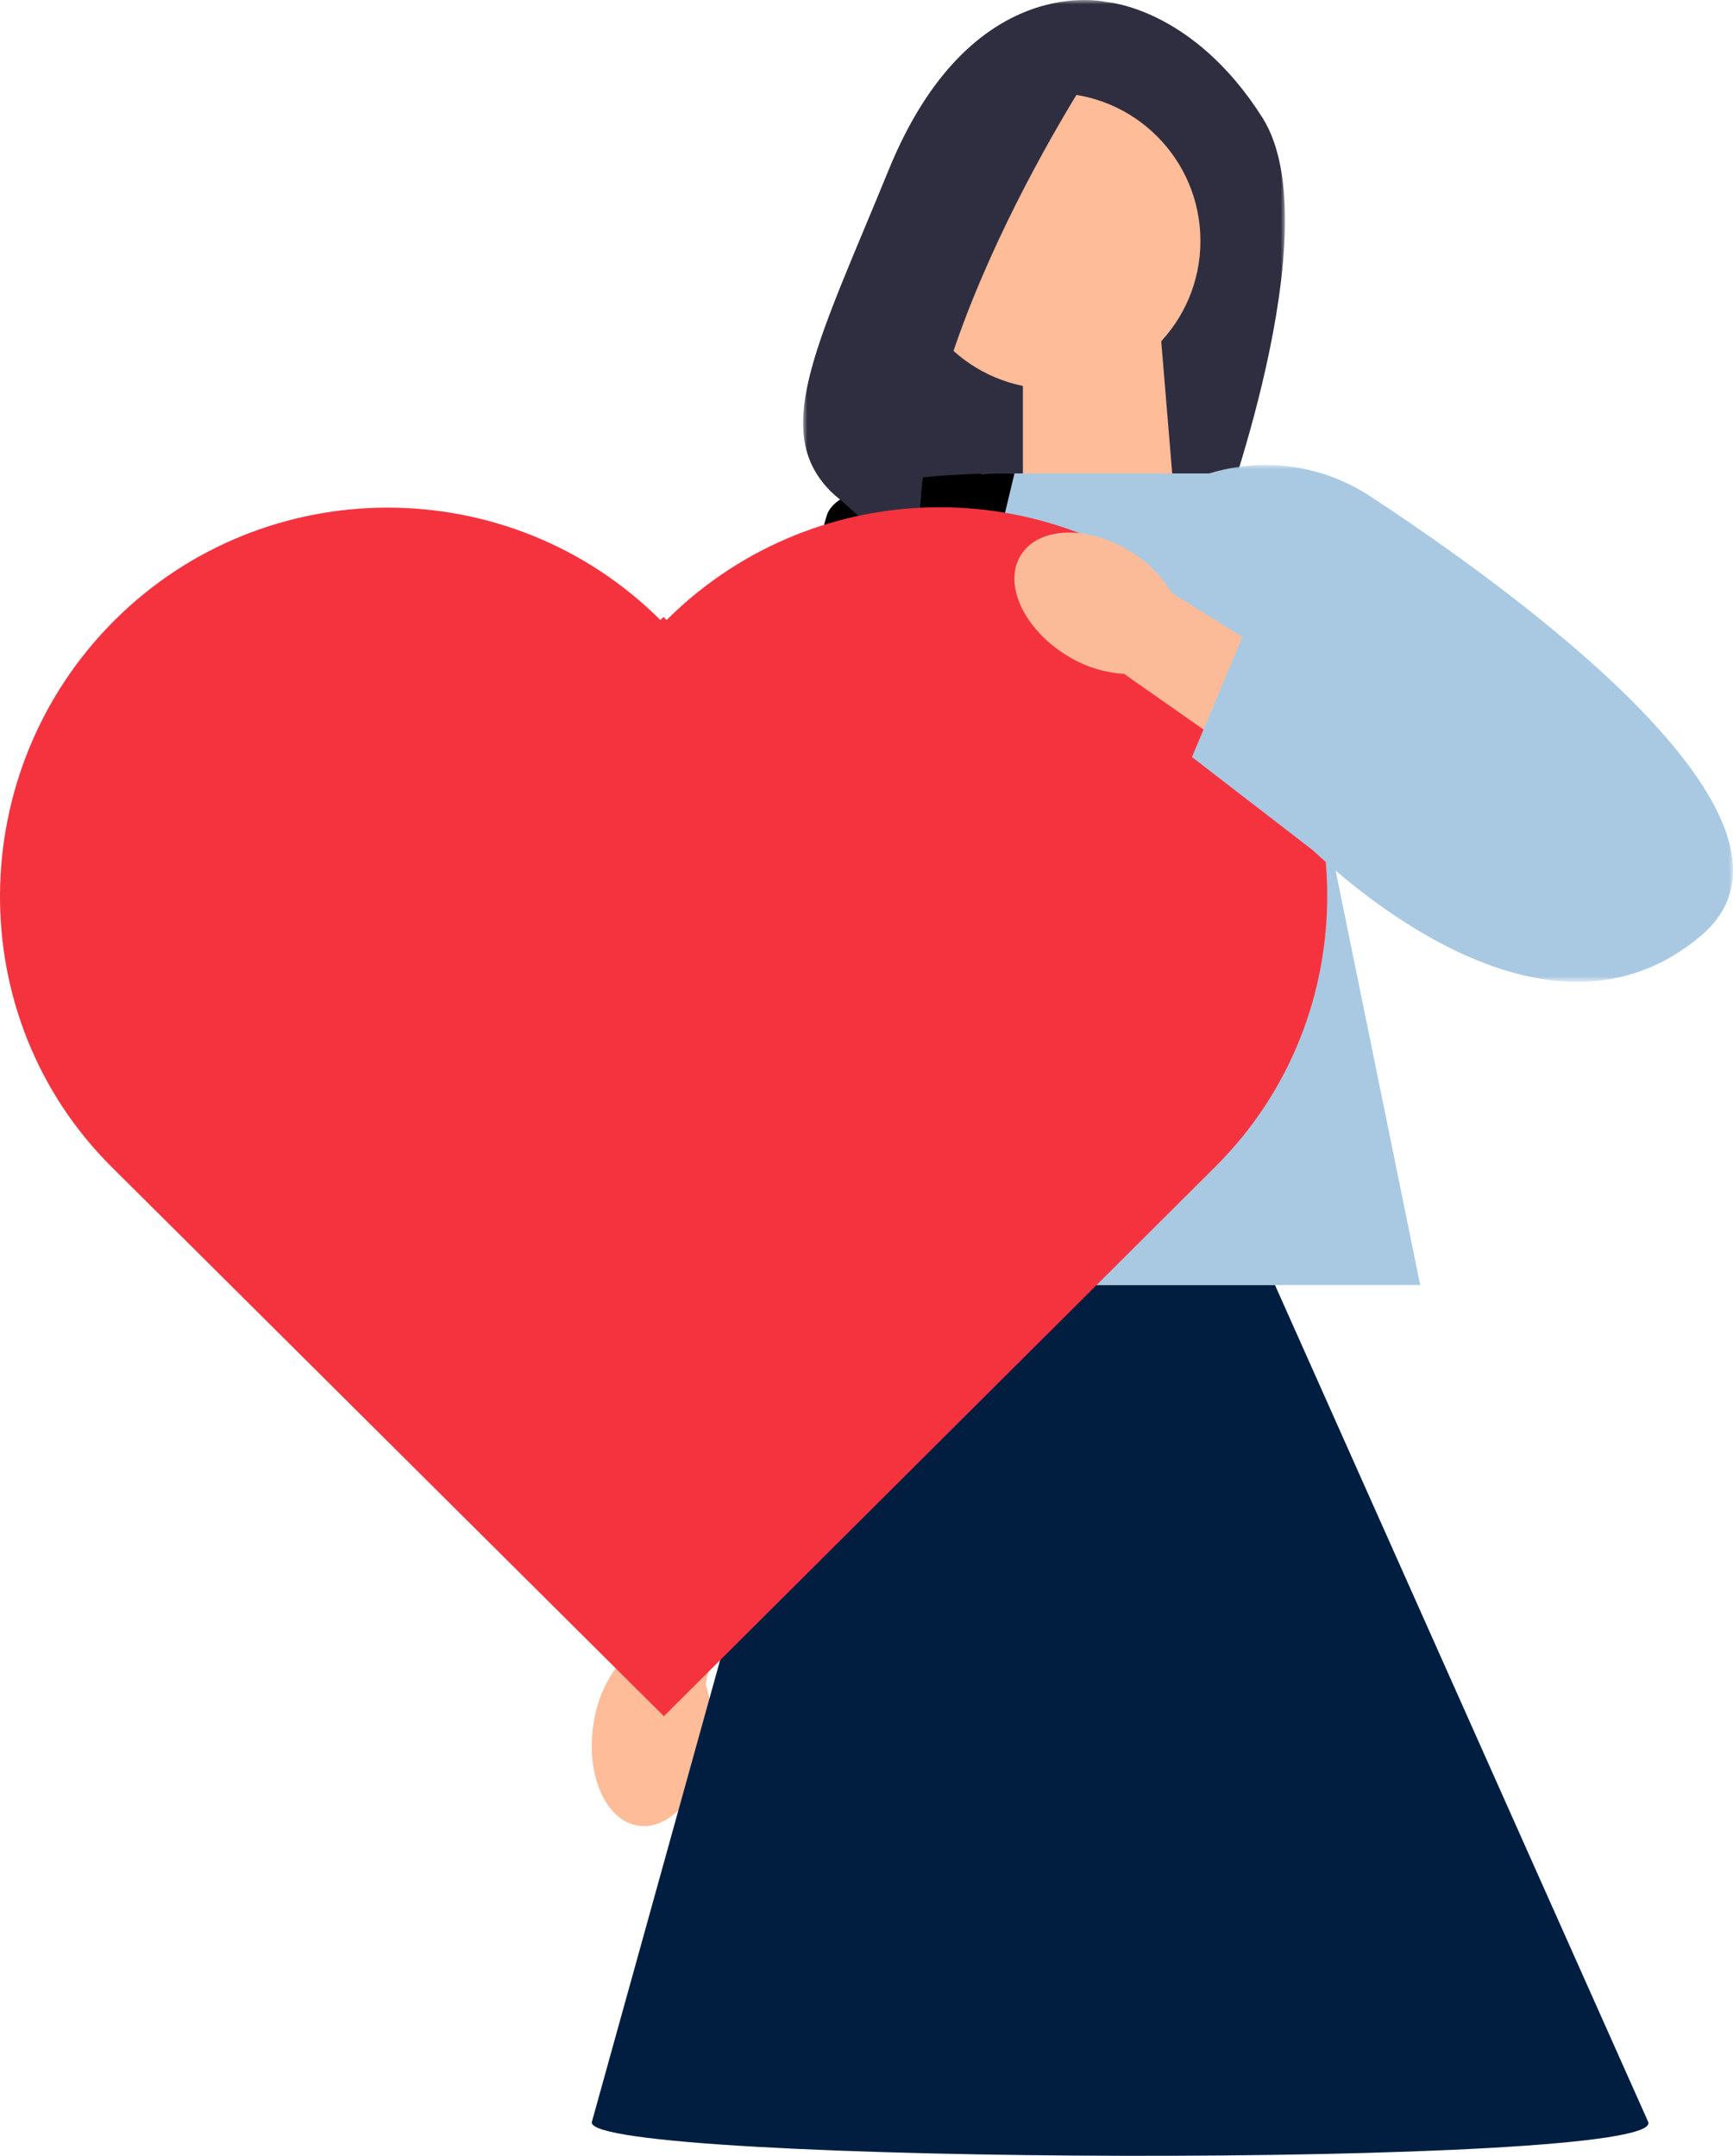
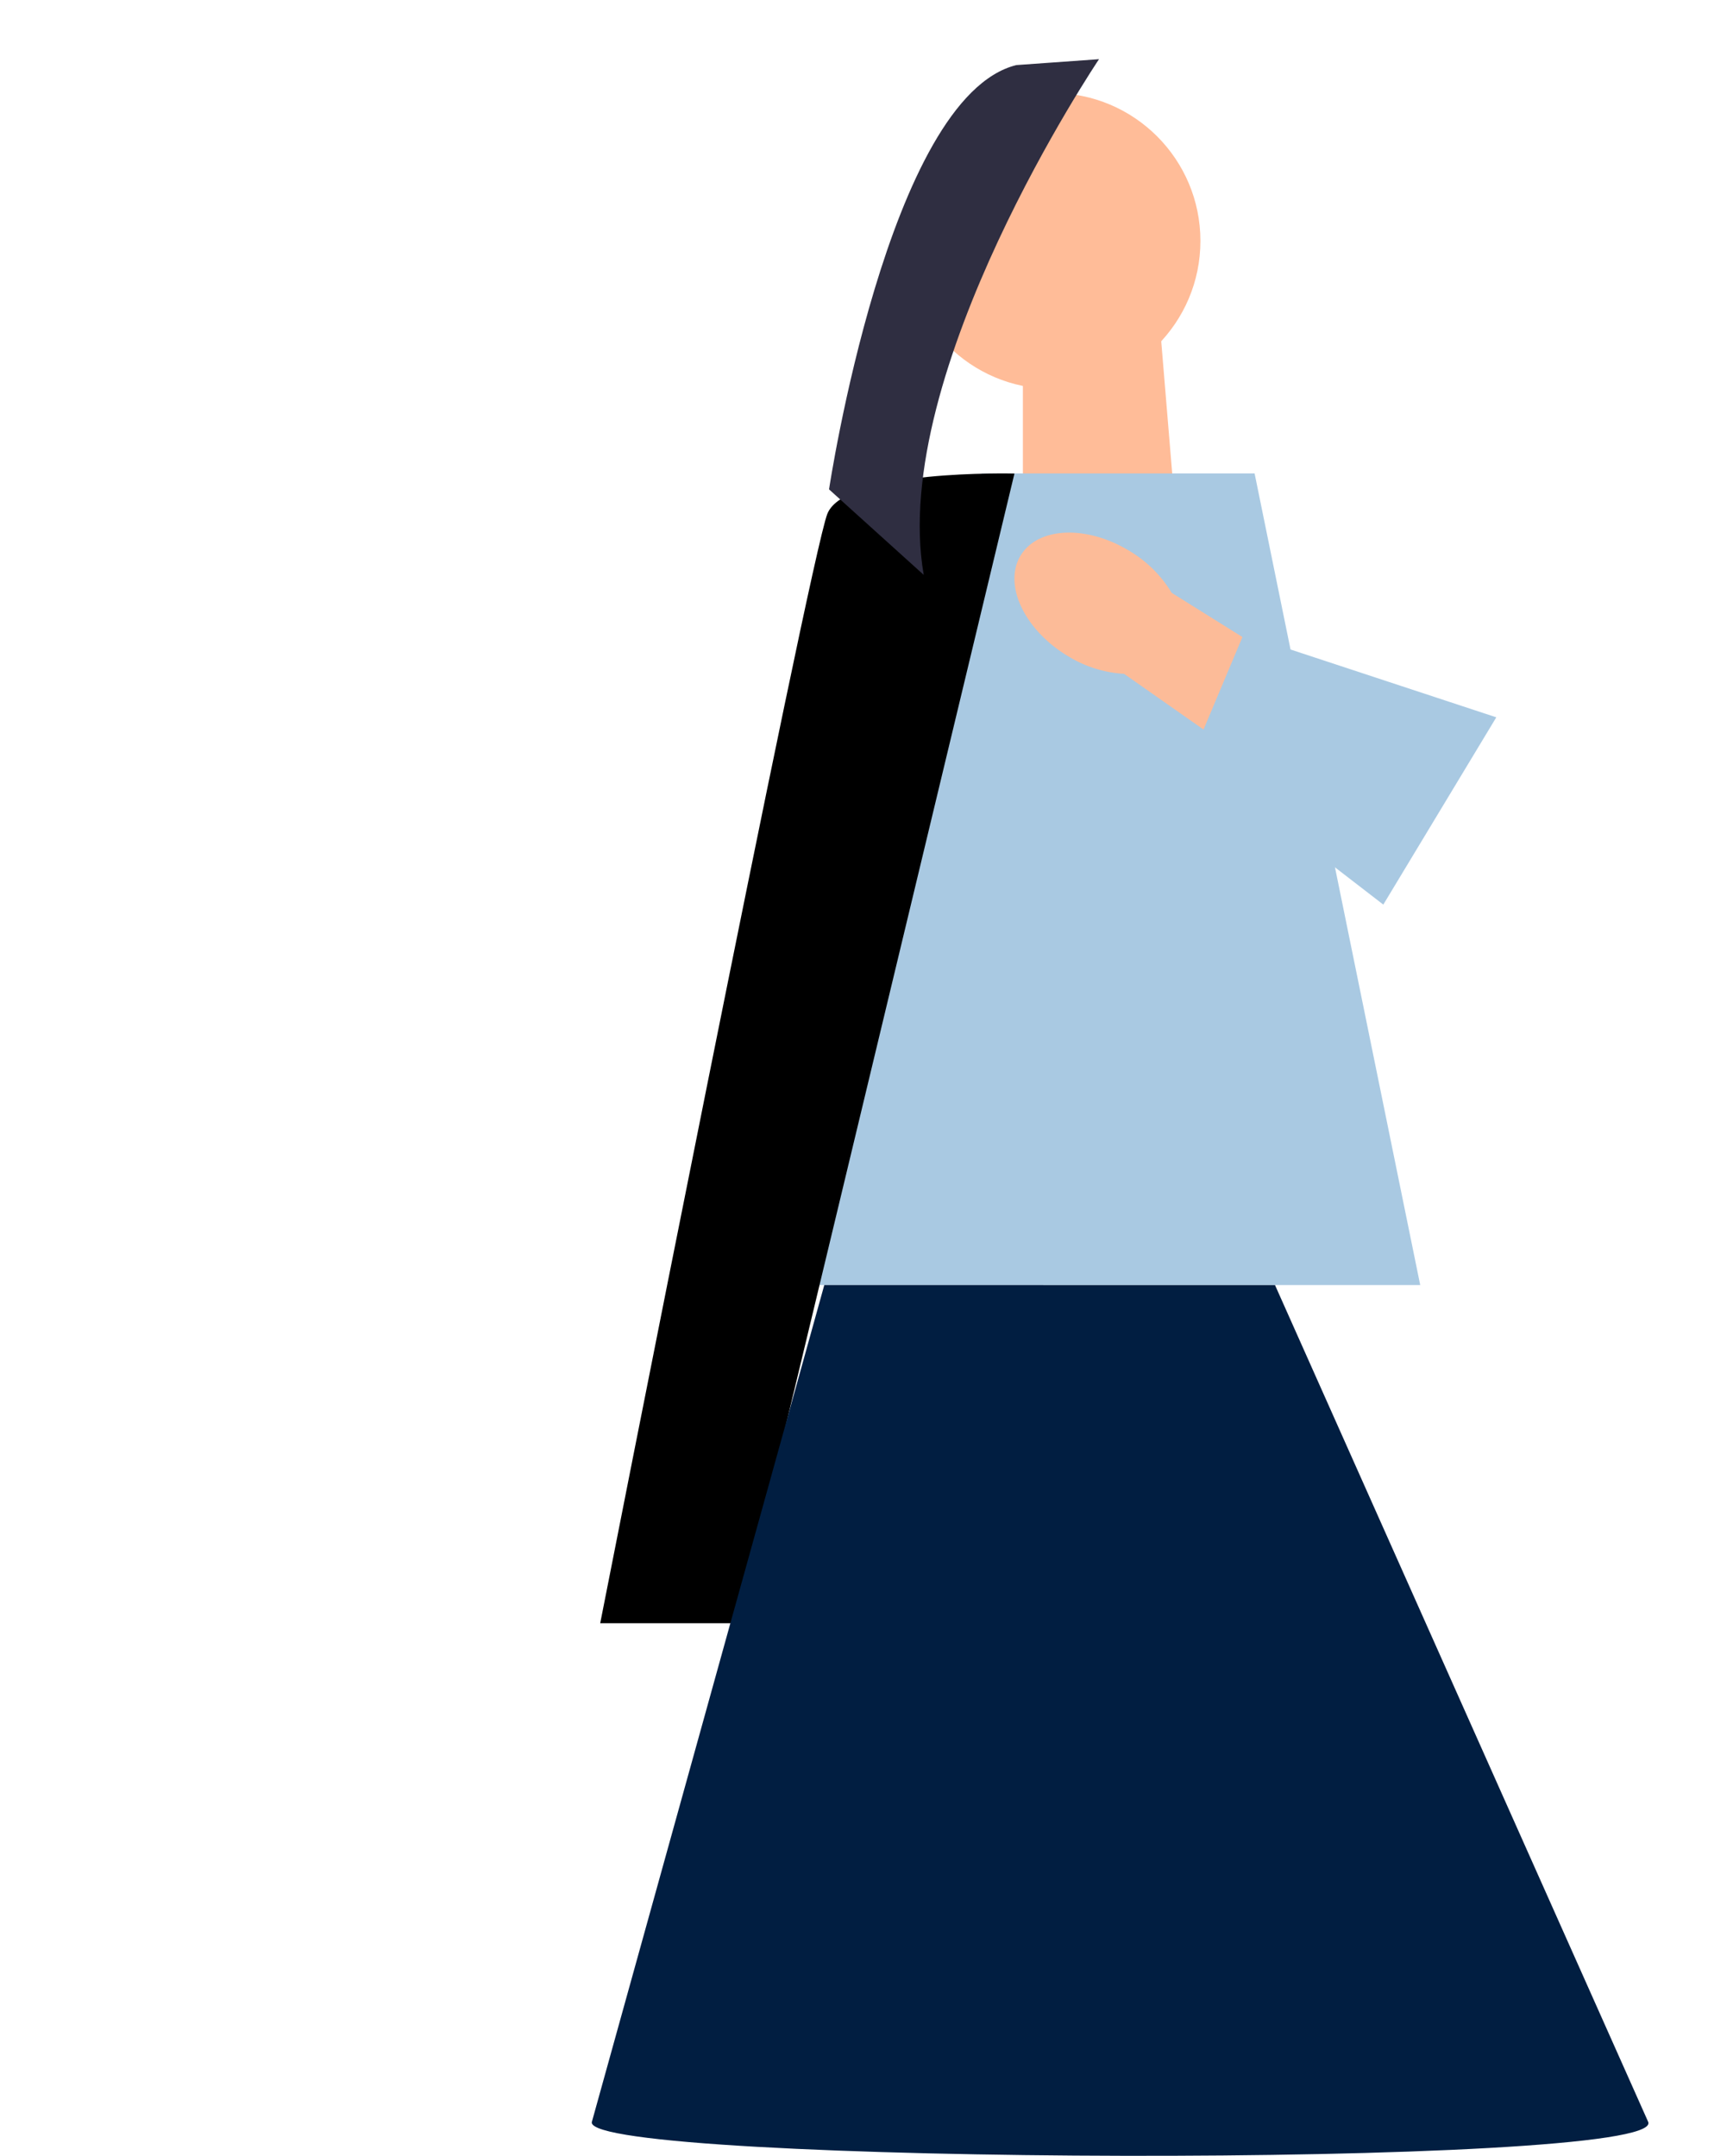
<svg xmlns="http://www.w3.org/2000/svg" xmlns:xlink="http://www.w3.org/1999/xlink" width="205" height="255" viewBox="0 0 205 255">
  <defs>
-     <path id="12z7xtqara" d="M0 0h57v63H0z" />
    <path id="7yuqi10j7c" d="M0 0h78v61H0z" />
  </defs>
  <g fill="none" fill-rule="evenodd">
    <g transform="translate(95)">
      <mask id="r5ge7wbrwb" fill="#fff">
        <use xlink:href="#12z7xtqara" />
      </mask>
      <path d="M35.886.243S19.838-3.693 10.125 20.09C2.03 39.914-3.712 50.5 2.858 57.692c2.352 2.572 5.706 3.959 9.164 4.077L49.012 63s13.581-36.045 5.326-49.079C46.083.881 35.886.243 35.886.243" fill="#2F2E41" mask="url(#r5ge7wbrwb)" />
    </g>
    <path fill="#FFBC98" d="M139 60.06 121 66V40h16.333z" />
    <path fill="#A9C9E2" d="M168 152H87l29.115-96h32.294z" />
-     <path d="M83.949 206.358c-.95 5.974-4.792 10.262-8.584 9.568-3.792-.693-6.101-6.093-5.152-12.066a14.918 14.918 0 0 1 2.663-6.6L77.207 172 89 174.558l-5.526 24.626c.727 2.327.892 4.788.482 7.174h-.007z" fill="#FFBC98" />
    <path d="M120 56.015s-20.023-.528-22.13 4.76C95.762 66.067 71 192 71 192h16.333L120 56.015z" fill="#000" />
    <path d="M124.5 11c9.665 0 17.5 7.835 17.5 17.5S134.165 46 124.5 46 107 38.165 107 28.5 114.835 11 124.5 11" fill="#FFBC98" />
    <path d="M130 7.008s-24.913 37-20.731 60.992l-11.2-10.115s6.984-46.418 22.152-50.186L130 7v.008z" fill="#2F2E41" />
    <path d="m97.507 152-27.505 99.025c-.537 5.051 126.736 5.545 124.98-.006l-44.158-99.012L97.507 152z" fill="#011E41" />
-     <path d="m78.855 73.34-.367-.365-.366.365c-17.84-17.745-46.75-17.723-64.575.036-17.824 17.767-18.183 46.907-.344 64.652L78.533 203l65.285-65.053c17.825-17.767 17.45-46.906-.381-64.651-17.84-17.745-46.75-17.723-64.575.036l-.007.008z" fill="#F5333F" />
    <g transform="translate(127 55)">
      <mask id="hnl3yhimld" fill="#fff">
        <use xlink:href="#7yuqi10j7c" />
      </mask>
-       <path d="m0 9.105 14.788-7.671a22.575 22.575 0 0 1 20.35 2.299c18.393 12.098 54.65 38.77 39.067 51.954-20.534 17.38-48.167-12.36-48.167-12.36L0 9.105z" fill="#A9C9E2" mask="url(#hnl3yhimld)" />
    </g>
    <path d="M126.267 77.57c-5.088-3.085-7.585-8.37-5.568-11.806 2.016-3.428 7.774-3.705 12.87-.62a14.426 14.426 0 0 1 5.03 4.977L160 83.491 153.361 94l-20.397-14.297a14.183 14.183 0 0 1-6.704-2.141h.007v.007z" fill="#FCBB98" />
    <path fill="#A9C9E2" d="M141 89.547 147.116 75 177 84.848 163.634 107z" />
  </g>
</svg>